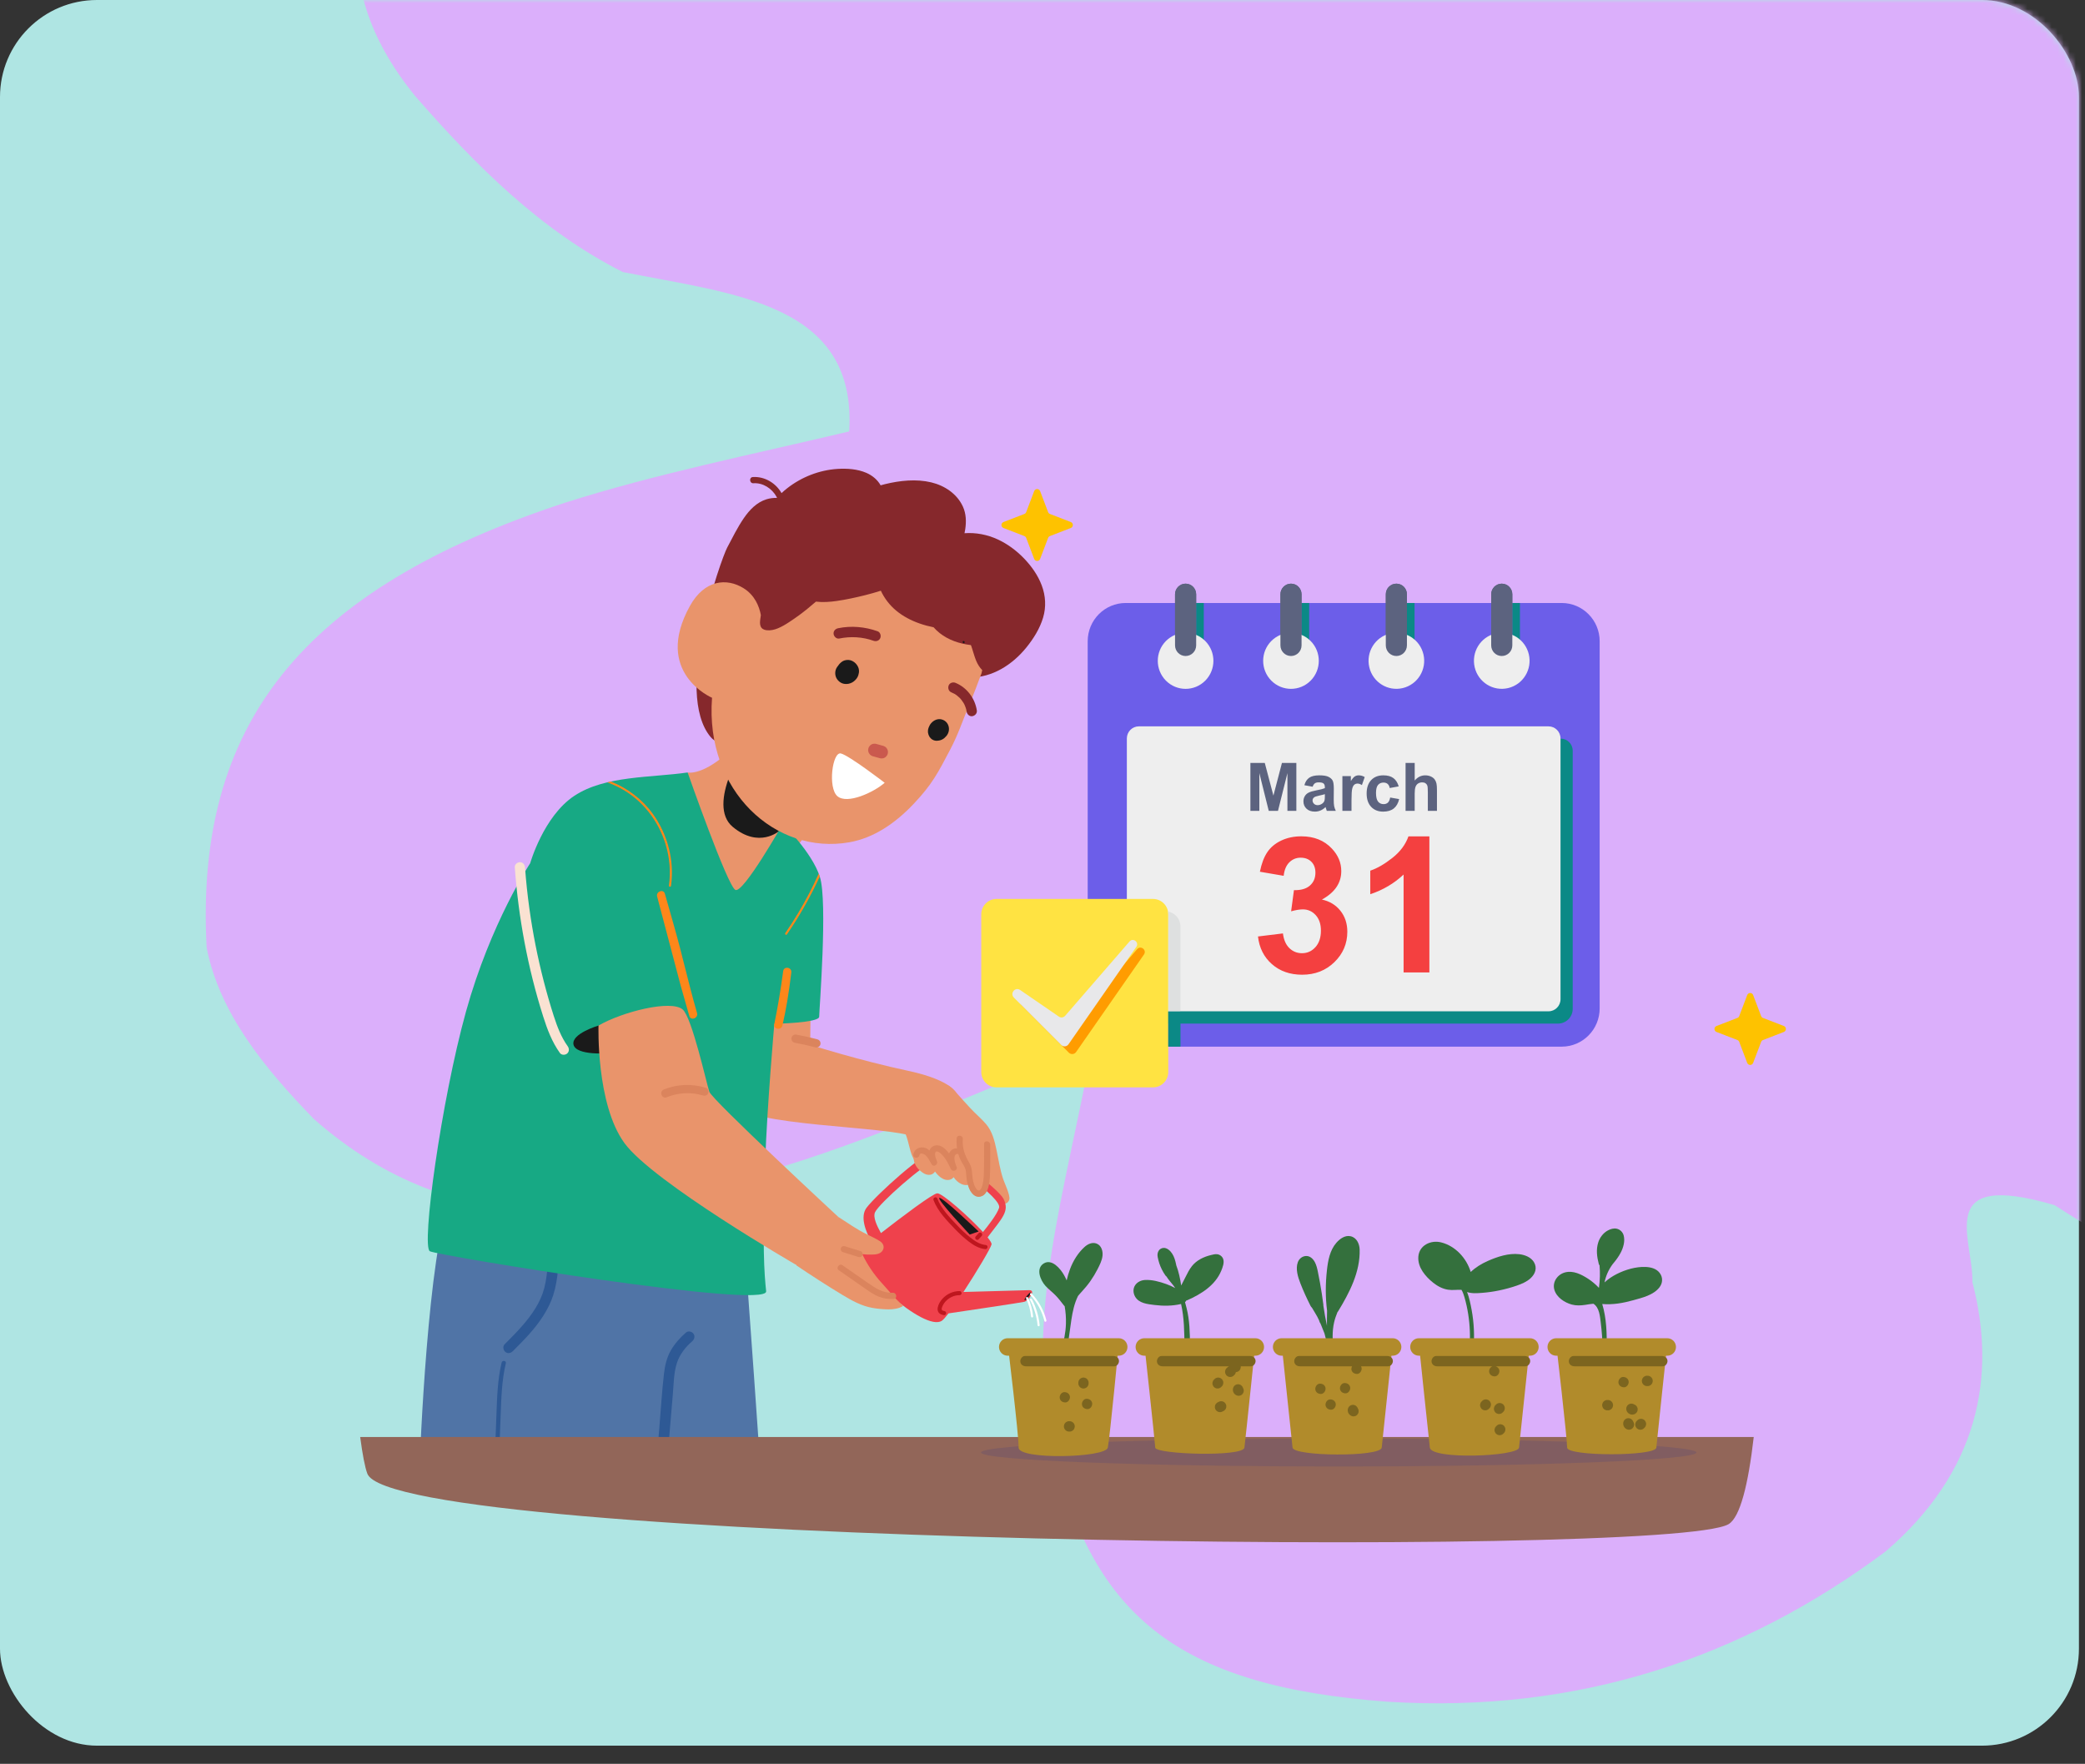
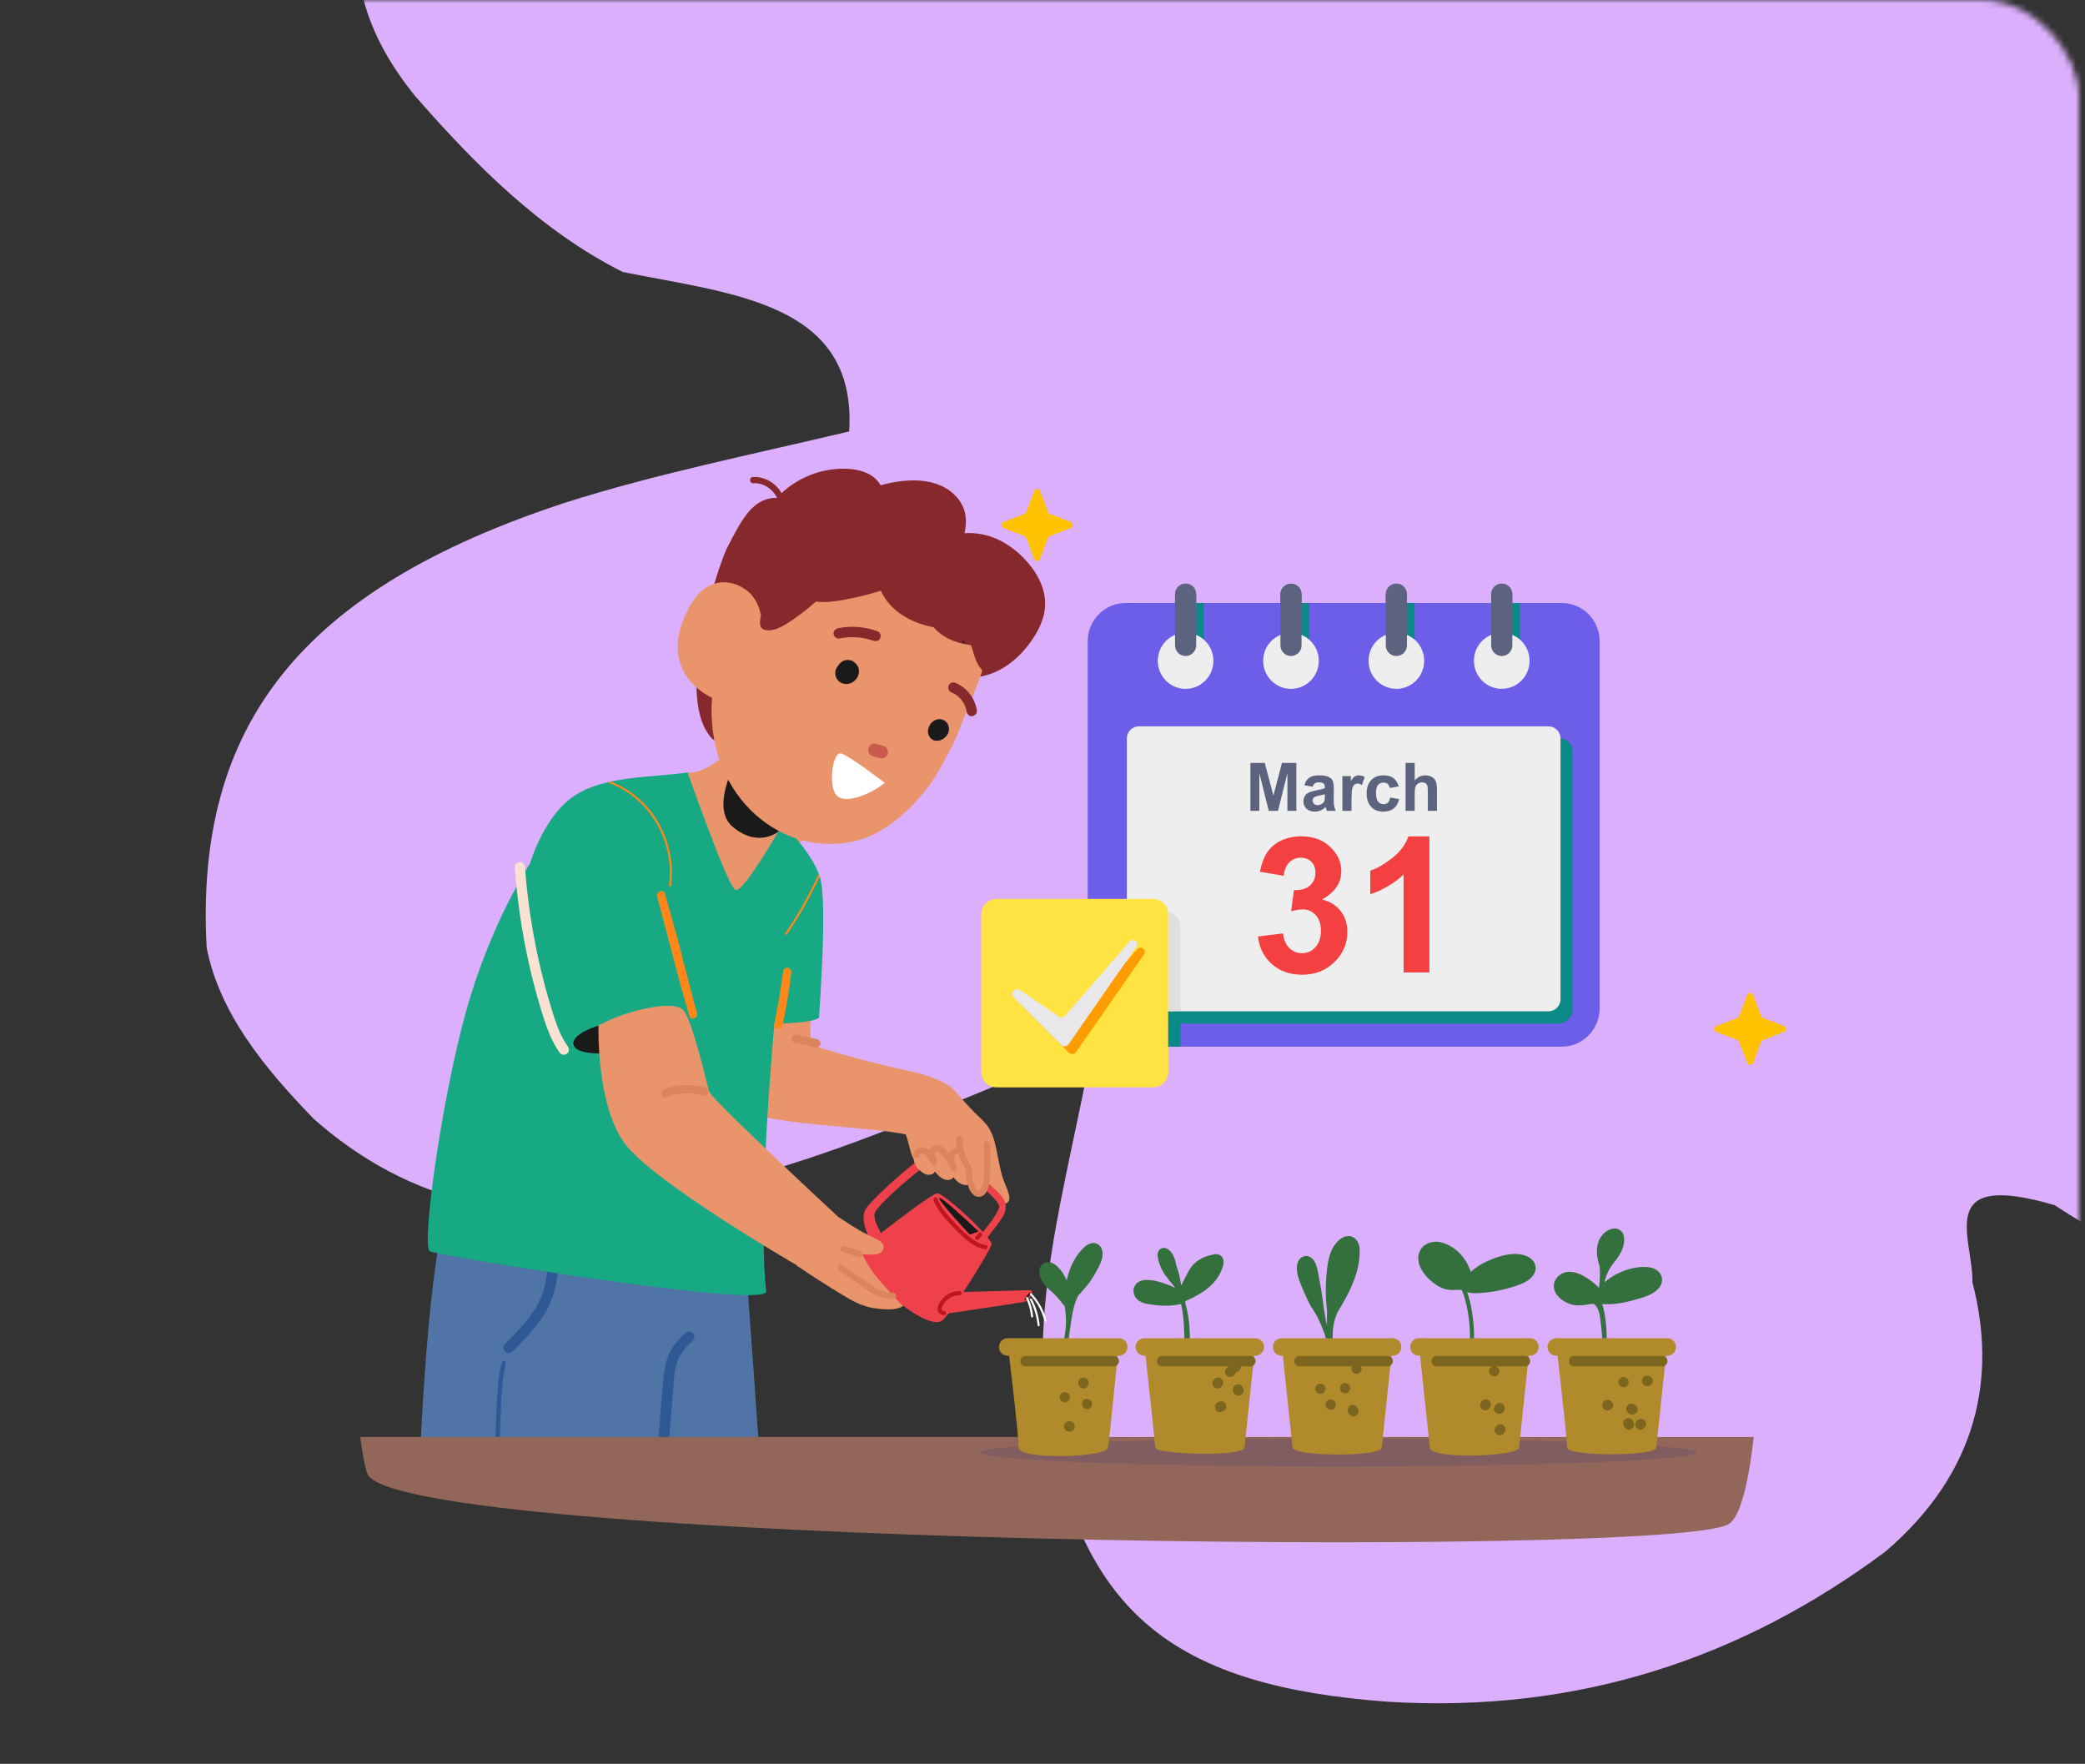
<svg xmlns="http://www.w3.org/2000/svg" width="344" height="291" viewBox="0 0 344 291" fill="none">
  <rect x="0" y="0" width="344" height="291" fill="#333333" stroke="none" />
-   <rect width="343" height="288" rx="16" fill="#AFE5E3" />
  <mask id="mask0_2381_5419" style="mask-type:alpha" maskUnits="userSpaceOnUse" x="-2" y="0" width="346" height="288">
    <rect x="-1.175" width="344.201" height="288" rx="16" fill="#6168AC" />
  </mask>
  <g mask="url(#mask0_2381_5419)">
    <path d="M311.103 255.956C287.535 273.511 260.472 282.694 229.005 280.754C193.703 278.183 179.937 266.167 173.459 237.81C169.098 216.949 175.789 196.611 180.194 172.648C161.583 179.975 146.198 187.184 129.747 192.269C102.528 202.075 75.337 205.389 51.784 184.613C43.53 176.105 36.2 167.099 34.097 156.357C32.109 119.644 49.71 97.207 93.224 82.94C107.984 78.226 123.966 75.014 140.104 71.177C141.426 49.954 121.011 48.537 102.757 44.878C89.275 38.107 78.421 27.221 68.491 15.838C52.609 -3.674 57.453 -23.017 77.016 -37.334C96.578 -51.652 120.7 -55.471 147.223 -46.55C165.009 -41.019 179.854 -30.125 200.268 -28.708C207.812 -33.312 204.459 -39.063 202.797 -45.184C199.331 -60.05 200.467 -74.157 216.023 -85.236C219.106 -87.977 221.265 -90.22 224.348 -92.96C257.307 -116.114 292.126 -108.424 326.619 -96.24C358.156 -75.447 362.489 -48.093 341.293 -11.305C336.022 0.171 347.245 -3.176 353.539 -2.788C379.067 -12.224 404.439 -21.035 433.591 -16.229C445.865 -14.205 457.855 -17.426 461.165 -1.936C464.02 12.179 481.323 -12.257 486.48 2.237C491.338 14.734 498.342 28.233 484.164 40.19C470.753 52.273 458.564 65.857 439.798 73.808C435.337 75.672 430.422 76.161 426.132 74.154C424.754 73.277 423.234 69.778 422.751 74.896C414.568 85.242 398.174 77.341 389.536 86.313C380.459 90.664 379.507 97.654 388.556 99.796C404.197 104.323 414.44 114.459 428.234 119.982C436.644 127.866 443.207 136.745 450.85 144.502C475.313 168.027 475.227 187.505 450.096 211.3C441.175 215.027 433.631 219.631 425.477 223.484C392.618 223.914 364.405 215.364 338.99 198.829C318.903 192.918 325.608 204.42 325.423 211.536C329.5 227.152 326.36 242.878 311.103 255.956Z" fill="#DBAFFB" />
  </g>
  <path d="M224.12 224.177C224.076 224.071 224.007 223.982 223.913 223.911C223.826 223.833 223.726 223.782 223.614 223.759C223.511 223.718 223.404 223.706 223.292 223.721C223.221 223.738 223.151 223.754 223.08 223.77C222.937 223.825 222.817 223.911 222.719 224.03C222.679 224.096 222.639 224.161 222.599 224.226C222.54 224.364 222.517 224.507 222.531 224.657V224.757C222.538 224.871 222.571 224.975 222.631 225.069C222.676 225.175 222.744 225.264 222.838 225.335C222.925 225.413 223.025 225.464 223.137 225.487C223.24 225.527 223.348 225.54 223.459 225.524C223.53 225.508 223.601 225.492 223.671 225.475C223.814 225.421 223.935 225.334 224.032 225.215C224.072 225.15 224.112 225.085 224.152 225.02C224.211 224.882 224.234 224.738 224.22 224.588V224.488C224.213 224.375 224.18 224.271 224.12 224.177Z" fill="#7C651F" />
  <path d="M246.014 225.222C245.556 225.222 245.211 225.73 245.253 226.158C245.302 226.656 245.722 226.925 246.182 226.925C246.641 226.925 246.985 226.417 246.943 225.989C246.894 225.491 246.474 225.222 246.014 225.222Z" fill="#7C651F" />
  <path d="M123.131 209.426C123.131 209.426 125.647 243.844 125.647 245.655C125.647 247.466 69.228 244.206 69.228 242.394C69.228 240.583 70.665 205.803 74.259 198.195C77.853 190.587 123.131 209.426 123.131 209.426Z" fill="#5074A6" />
  <path d="M114.418 220.042C114.163 219.68 113.553 219.515 113.191 219.83C112.201 220.69 111.338 221.646 110.681 222.79C110.003 223.97 109.698 225.316 109.544 226.66C109.208 229.585 109.036 232.538 108.789 235.472L108.363 240.546C108.323 241.022 108.6 241.482 109.094 241.561C109.537 241.631 110.06 241.303 110.101 240.824C110.407 237.179 110.714 233.534 111.02 229.89C111.159 228.235 111.165 226.463 111.68 224.871C112.142 223.443 113.09 222.249 114.207 221.278C114.566 220.966 114.711 220.459 114.418 220.042Z" fill="#2E5995" />
  <path d="M91.75 203.49C91.307 203.419 90.782 203.747 90.743 204.227C90.627 205.631 90.514 207.036 90.395 208.44C90.279 209.806 90.141 211.178 89.797 212.508C89.184 214.88 87.744 216.927 86.159 218.741C85.234 219.8 84.243 220.797 83.249 221.789C82.911 222.127 83.032 222.756 83.372 223.037C83.772 223.367 84.271 223.252 84.61 222.914C86.412 221.114 88.231 219.285 89.606 217.122C90.288 216.05 90.877 214.923 91.267 213.709C91.712 212.326 91.929 210.901 92.067 209.458C92.224 207.809 92.344 206.156 92.481 204.505C92.52 204.029 92.244 203.569 91.75 203.49Z" fill="#2E5995" />
  <path d="M82.763 224.803C82.097 227.593 82.016 230.468 81.908 233.323C81.797 236.268 81.685 239.214 81.573 242.159C81.556 242.61 82.251 242.727 82.268 242.27C82.38 239.325 82.492 236.379 82.603 233.434C82.712 230.579 82.792 227.704 83.458 224.914C83.564 224.47 82.869 224.36 82.763 224.803Z" fill="#2E5995" />
  <path d="M285.2 251.451C287.09 250.322 288.435 244.983 289.346 237.076H59.426C59.811 239.964 60.204 242.045 60.604 243.119C64.916 254.712 275.497 257.248 285.2 251.451Z" fill="#926659" />
  <g opacity="0.42">
    <path d="M279.899 239.632C279.899 240.907 253.473 241.941 220.875 241.941C188.277 241.941 161.852 240.907 161.852 239.632C161.852 238.356 188.277 237.322 220.875 237.322C253.473 237.322 279.899 238.356 279.899 239.632Z" fill="#6A516B" />
  </g>
  <path d="M165.5 194.494C164.996 192.97 164.757 191.375 164.428 189.807C164.102 188.248 163.734 186.665 162.671 185.432C162.057 184.719 161.346 184.082 160.676 183.424C159.994 182.756 157.975 180.491 157.596 180.067C157.038 179.443 156.406 178.862 155.533 178.808C154.744 178.759 153.985 179.084 153.297 179.437C151.81 180.197 150.446 181.193 149.277 182.391C148.989 182.687 148.666 182.991 148.428 183.331C148.178 183.689 148.192 184.048 148.331 184.448C148.618 185.276 149.013 186.066 149.338 186.88C149.689 187.758 149.895 188.653 150.131 189.565C150.283 190.153 150.471 190.726 150.765 191.245C150.836 191.584 150.962 191.914 151.111 192.19C151.446 192.812 151.94 193.355 152.578 193.666C152.959 193.852 153.441 193.902 153.824 193.696C154.008 193.597 154.163 193.455 154.274 193.286C154.539 193.664 154.858 194.003 155.228 194.271C155.695 194.607 156.272 194.796 156.831 194.589C157.048 194.509 157.214 194.376 157.338 194.212C157.665 194.697 158.098 195.107 158.632 195.346C159.149 195.576 159.765 195.59 160.242 195.263C160.471 195.106 160.628 194.895 160.716 194.659C160.856 194.789 161.005 194.907 161.186 194.973C161.481 195.08 161.787 195.021 162.032 194.857C162.3 195.257 162.592 195.639 162.923 195.993C163.398 196.502 164.382 198.285 165.045 198.537C165.647 198.766 166.375 198.567 166.529 197.869C166.688 197.15 165.719 195.156 165.5 194.494Z" fill="#E9946B" />
  <path d="M169.807 212.849C168.889 212.861 162.268 213.053 158.956 213.15C161.139 209.823 163.468 205.894 163.595 205.303C163.636 205.114 163.382 204.695 162.937 204.139C165.364 200.925 166.619 199.815 165.56 197.772C164.679 196.07 156.228 189.631 154.287 189.872C152.347 190.114 144.694 197.025 142.994 199.223C141.847 200.706 142.838 203.182 143.704 204.718C142.868 205.374 142.341 205.793 142.341 205.793C140.707 207.244 144.331 211.463 147.276 214.011C150.22 216.559 153.965 218.901 155.411 217.885C155.65 217.717 156.03 217.284 156.495 216.68C158.926 216.321 168.492 214.905 169.016 214.77C169.615 214.616 171.038 212.833 169.807 212.849ZM154.647 196.873C153.891 196.897 148.741 200.801 145.347 203.435C144.703 202.276 143.982 200.816 144.378 199.979C145.072 198.512 152.433 191.991 154.232 191.528C156.031 191.065 165.371 197.677 164.838 199.274C164.463 200.398 163.005 202.254 162.175 203.254C159.863 200.716 155.469 196.847 154.647 196.873Z" fill="#EF414C" />
  <path d="M159.995 203.674L161.466 203.172C161.466 203.172 155.437 197.409 154.98 197.63C154.524 197.851 159.995 203.674 159.995 203.674Z" fill="#1A1A1A" />
  <path d="M158.355 213.001C157.243 212.992 156.201 213.473 155.46 214.306C155.113 214.695 154.812 215.195 154.715 215.714C154.662 215.998 154.694 216.315 154.872 216.55C155.08 216.825 155.406 216.913 155.727 216.976C155.908 217.011 156.084 216.849 156.104 216.675C156.126 216.479 155.986 216.331 155.805 216.296C155.65 216.265 155.433 216.239 155.38 216.064C155.33 215.901 155.41 215.698 155.471 215.551C155.62 215.19 155.85 214.854 156.13 214.584C156.702 214.032 157.477 213.674 158.277 213.681C158.46 213.682 158.63 213.577 158.653 213.38C158.672 213.211 158.539 213.002 158.355 213.001Z" fill="#BE161E" />
  <path d="M162.639 205.402C161.652 205.306 160.828 204.747 160.065 204.148C159.288 203.538 158.574 202.854 157.896 202.134C156.672 200.834 155.295 199.432 154.646 197.733C154.489 197.321 153.864 197.59 154.021 198C154.726 199.847 156.231 201.384 157.575 202.782C158.284 203.518 159.032 204.222 159.845 204.841C160.65 205.454 161.537 205.983 162.561 206.082C162.996 206.124 163.075 205.444 162.639 205.402Z" fill="#BE161E" />
  <path d="M162.046 203.634C162.035 203.55 161.982 203.454 161.911 203.406C161.839 203.358 161.75 203.327 161.662 203.343C161.634 203.351 161.606 203.359 161.578 203.367C161.52 203.392 161.473 203.43 161.436 203.48C161.277 203.656 161.119 203.831 160.96 204.007C160.907 204.066 160.888 204.181 160.898 204.257C160.91 204.341 160.963 204.437 161.034 204.485C161.106 204.533 161.195 204.564 161.283 204.548C161.311 204.54 161.339 204.532 161.367 204.524C161.424 204.499 161.472 204.461 161.509 204.411C161.667 204.235 161.826 204.06 161.984 203.884C162.038 203.825 162.057 203.71 162.046 203.634Z" fill="#BE161E" />
  <path d="M170.048 213.213C169.852 213.186 168.889 214.345 169.054 214.502C169.22 214.658 170.3 213.248 170.048 213.213Z" fill="#1A1A1A" />
  <path d="M169.605 214.078C169.511 213.88 169.192 213.998 169.286 214.197C169.737 215.144 170.018 216.159 170.115 217.205C170.136 217.425 170.474 217.391 170.453 217.171C170.353 216.098 170.067 215.049 169.605 214.078Z" fill="white" />
  <path d="M170.255 214.337C170.154 214.145 169.835 214.262 169.937 214.456C170.618 215.764 171.045 217.186 171.191 218.656C171.213 218.876 171.551 218.842 171.529 218.622C171.38 217.126 170.949 215.669 170.255 214.337Z" fill="white" />
  <path d="M172.644 217.834C172.224 216.162 171.372 214.632 170.191 213.386C170.04 213.227 169.827 213.494 169.976 213.651C171.115 214.852 171.921 216.344 172.325 217.953C172.379 218.167 172.697 218.045 172.644 217.834Z" fill="white" />
  <path d="M162.869 195.455C162.892 193.597 162.641 191.759 162.126 189.975C161.992 189.511 161.863 189.024 161.601 188.615C161.324 188.183 160.9 187.891 160.482 187.611C159.583 187.01 158.626 186.497 157.634 186.071C157.509 186.018 157.395 186.018 157.297 186.052C157.158 186.057 157.052 186.123 156.984 186.221C156.88 186.318 156.813 186.458 156.824 186.636C156.936 188.435 157.662 189.925 158.663 191.383C159.149 192.09 159.506 192.777 159.585 193.647C159.661 194.485 159.612 195.34 159.933 196.135C160.226 196.861 160.886 197.499 161.718 197.38C162.688 197.242 162.859 196.277 162.869 195.455Z" fill="#E9946B" />
  <path d="M145.458 211.648C144.17 210.236 143.094 208.637 142.263 206.91C142.773 206.97 143.286 206.997 143.803 206.983C144.433 206.967 145.175 206.936 145.581 206.367C145.999 205.782 145.75 205.127 145.183 204.771C144.52 204.354 143.803 204.009 143.098 203.673C141.338 202.833 139.991 201.826 138.336 200.783C137.912 201.133 137.501 201.499 137.111 201.889C135.509 203.489 132.171 203.869 131.341 205.988C131.067 206.689 131.59 208.054 131.428 208.785C133.471 210.176 136.875 212.371 138.988 213.634C140.566 214.577 142.141 215.471 143.973 215.782C144.827 215.928 145.71 216.008 146.576 216.02C147.353 216.031 148.354 215.893 149.01 215.45C147.467 214.041 146.212 212.442 145.458 211.648Z" fill="#E9946B" />
  <path d="M159.885 194.688C159.874 194.738 159.548 195.207 158.67 194.875C157.791 194.543 156.976 193.511 156.976 193.511C156.976 193.511 156.313 193.784 155.496 193.484C154.68 193.183 153.768 193.001 153.768 193.001C153.768 193.001 152.022 193.246 151.721 193.041C151.419 192.836 150.8 192.071 150.765 191.246C150.73 190.42 151.369 189.619 152.324 189.759C153.279 189.898 153.765 190.37 153.765 190.37C153.765 190.37 153.711 189.575 154.495 189.467C155.278 189.36 156.445 190.922 156.445 190.922C156.445 190.922 156.572 190.253 157.481 189.964C158.389 189.675 158.68 190.574 159.242 191.412C159.805 192.249 159.885 194.688 159.885 194.688Z" fill="#E9946B" />
  <path d="M163.324 194.008C163.414 192.294 163.363 190.566 163.373 188.85C163.376 188.196 162.365 188.072 162.361 188.733C162.352 190.343 162.378 191.958 162.325 193.567C162.3 194.331 162.255 195.15 161.975 195.868C161.901 196.057 161.768 196.373 161.535 196.407C161.261 196.448 161.046 196.106 160.935 195.904C160.593 195.282 160.458 194.511 160.409 193.81C160.356 193.064 160.289 192.465 159.9 191.812C159.176 190.594 158.739 189.365 158.852 187.923C158.904 187.265 157.892 187.145 157.84 187.805C157.797 188.357 157.819 188.911 157.901 189.457C157.9 189.457 157.9 189.456 157.899 189.456C157.291 189.403 156.81 189.777 156.588 190.305C156.199 189.78 155.695 189.24 155.085 189.034C154.399 188.803 153.607 189.067 153.358 189.794C153.356 189.798 153.356 189.802 153.354 189.806C153.165 189.637 152.955 189.494 152.707 189.399C151.844 189.071 150.867 189.5 150.692 190.449C150.571 191.1 151.584 191.214 151.703 190.567C151.799 190.049 152.53 190.422 152.734 190.617C153.123 190.988 153.385 191.523 153.657 191.992C153.657 191.993 153.658 191.995 153.659 191.996C153.659 191.996 153.659 191.996 153.659 191.996C153.682 192.035 153.705 192.076 153.728 192.114C154.035 192.624 154.8 192.112 154.596 191.595C154.445 191.211 154.174 190.598 154.304 190.172C154.445 189.709 155.03 190.143 155.227 190.317C155.989 190.99 156.443 191.964 156.882 192.863C157.17 193.453 158.098 193.063 157.819 192.461C157.635 192.062 157.51 191.651 157.472 191.21C157.454 191.005 157.456 190.237 158.109 190.395C158.219 190.765 158.357 191.126 158.531 191.472C158.82 192.045 159.279 192.555 159.355 193.212C159.436 193.906 159.44 194.574 159.622 195.255C159.892 196.264 160.632 197.869 161.955 197.348C163.138 196.883 163.268 195.077 163.324 194.008Z" fill="#DB845D" />
  <path d="M142.003 206.421C141.135 206.149 140.268 205.877 139.4 205.606C139.146 205.526 138.833 205.622 138.74 205.898C138.657 206.146 138.758 206.477 139.03 206.563C139.898 206.834 140.766 207.106 141.634 207.378C141.888 207.457 142.2 207.361 142.293 207.085C142.377 206.837 142.275 206.506 142.003 206.421Z" fill="#DB845D" />
  <path d="M147.3 213.28C145.645 213.364 144.403 212.497 143.102 211.592C141.736 210.642 140.37 209.692 139.004 208.742C138.466 208.368 137.861 209.195 138.403 209.572C139.908 210.618 141.412 211.665 142.917 212.711C143.58 213.172 144.254 213.641 145.011 213.934C145.791 214.235 146.612 214.339 147.444 214.296C148.1 214.263 147.95 213.247 147.3 213.28Z" fill="#DB845D" />
  <path d="M157.897 180.546C157.897 180.546 157.292 178.256 149.871 176.673C141.858 174.964 133.67 172.384 133.67 172.384L133.764 164.301L122.354 164.201C122.354 164.201 119.846 178.246 121.266 182.047C122.686 185.848 146.864 185.75 150.79 187.566C154.716 189.383 157.897 180.546 157.897 180.546Z" fill="#E9946B" />
  <path d="M113.45 127.443C113.45 127.443 116.051 128.094 120.793 123.504C125.536 118.914 134.547 119.87 134.547 119.87L139.29 128.573C139.29 128.573 126.2 149.133 119.655 151.045C113.11 152.958 113.45 127.443 113.45 127.443Z" fill="#E9946B" />
  <path d="M128.571 137.083C128.571 137.083 125.251 140.048 120.888 136.414C116.525 132.78 122.69 122.643 124.398 121.4C126.105 120.157 128.571 137.083 128.571 137.083Z" fill="#1A1A1A" />
  <path d="M129.145 135.93C129.145 135.93 133.963 140.568 135.271 144.669C136.578 148.77 135.155 166.715 135.155 167.74C135.155 168.765 127.758 168.905 127.758 168.905C127.758 168.905 126.564 182.392 126.246 191.698C125.764 205.776 126.086 209.99 126.405 213.038C126.723 216.087 72.38 207.167 70.927 206.435C69.474 205.702 72.816 181.536 76.883 166.889C80.951 152.243 87.475 142.416 87.475 142.416C87.475 142.416 89.668 134.667 94.753 131.298C99.838 127.929 107.443 128.318 113.45 127.442C113.45 127.442 120.031 146.238 121.339 146.823C122.646 147.409 129.145 135.93 129.145 135.93Z" fill="#17A984" />
  <path d="M93.657 172.598C92.594 171.113 91.929 169.366 91.371 167.637C90.756 165.73 90.206 163.801 89.705 161.86C88.695 157.942 87.908 153.966 87.35 149.957C87.035 147.696 86.791 145.423 86.625 143.146C86.592 142.686 86.323 142.272 85.824 142.245C85.411 142.222 84.896 142.589 84.93 143.053C85.537 151.415 87.081 159.7 89.615 167.689C90.291 169.82 91.071 171.899 92.379 173.725C92.647 174.099 93.255 174.09 93.576 173.806C93.949 173.477 93.926 172.974 93.657 172.598Z" fill="#FAE2D2" />
  <path d="M98.748 169.197C98.748 169.197 94.208 170.533 94.624 172.347C95.039 174.16 100.229 173.881 101.82 173.602C103.412 173.323 98.748 169.197 98.748 169.197Z" fill="#1A1A1A" />
  <path d="M138.333 200.79C138.333 200.79 117.494 181.479 117.029 180.115C116.565 178.751 114.165 167.842 112.626 166.536C110.701 164.904 102.669 166.918 98.748 169.197C98.748 169.197 98.332 182.139 103.023 188.582C107.713 195.024 131.519 208.774 131.519 208.774L138.333 200.79Z" fill="#E9946B" />
  <path d="M134.81 171.452C133.668 171.15 132.515 170.893 131.353 170.683C131.003 170.62 130.617 170.889 130.576 171.252C130.533 171.626 130.766 171.968 131.14 172.035C132.302 172.245 133.455 172.502 134.596 172.805C134.941 172.896 135.335 172.578 135.374 172.236C135.419 171.838 135.178 171.55 134.81 171.452Z" fill="#DB845D" />
  <path d="M116.492 179.473C114.202 178.77 111.749 178.837 109.522 179.744C108.711 180.075 109.183 181.359 109.994 181.028C111.871 180.264 113.996 180.127 115.941 180.725C116.291 180.833 116.675 180.744 116.837 180.377C116.972 180.071 116.845 179.582 116.492 179.473Z" fill="#DB845D" />
  <path d="M115.001 167.132C113.337 161.279 112.776 158.286 111.113 152.432C110.641 150.772 110.169 149.111 109.697 147.451C109.456 146.601 108.185 147.085 108.424 147.927L112.311 162.627C112.783 164.287 113.255 165.948 113.727 167.609C113.969 168.458 115.24 167.975 115.001 167.132Z" fill="#FE871A" />
  <path d="M129.215 160.22C128.828 163.152 128.34 166.068 127.75 168.966C127.575 169.829 128.894 170.039 129.092 169.18C129.67 166.67 130.156 163.836 130.557 160.435C130.66 159.561 129.331 159.343 129.215 160.22Z" fill="#FE871A" />
  <path d="M102.313 130.009C105.944 131.941 108.612 135.343 109.816 139.285C110.487 141.482 110.691 143.82 110.371 146.099C110.341 146.317 110.676 146.371 110.707 146.153C111.291 141.99 110.155 137.645 107.696 134.26C105.939 131.841 103.517 130.023 100.784 128.939C100.587 128.982 100.39 129.027 100.195 129.073C100.922 129.333 101.631 129.645 102.313 130.009Z" fill="#FE871A" />
  <path d="M135.081 144.137C134.08 146.36 132.955 148.525 131.704 150.615C131.026 151.747 130.311 152.857 129.563 153.943C129.439 154.123 129.701 154.341 129.826 154.16C131.905 151.139 133.719 147.935 135.246 144.597C135.196 144.444 135.14 144.291 135.081 144.137Z" fill="#FE871A" />
  <path d="M171.873 96.574C171.235 94.88 170.165 93.379 168.914 92.09C167.676 90.815 166.223 89.736 164.612 88.991C162.904 88.201 160.994 87.832 159.131 87.97C159.173 87.754 159.219 87.538 159.252 87.32C159.442 86.055 159.407 84.769 158.872 83.59C157.909 81.465 155.841 80.105 153.638 79.579C151.158 78.987 148.477 79.276 146.024 79.872C145.779 79.931 145.535 79.998 145.292 80.067C144.782 79.147 143.91 78.434 142.944 78.014C141.461 77.371 139.749 77.26 138.154 77.363C135.161 77.556 132.238 78.704 129.872 80.557C129.551 80.808 129.242 81.075 128.944 81.354C127.997 79.677 126.128 78.576 124.206 78.703C123.55 78.747 123.652 79.768 124.306 79.725C125.884 79.62 127.385 80.597 128.128 81.975C128.152 82.018 128.171 82.062 128.193 82.106C128.182 82.117 128.171 82.129 128.16 82.14C127.591 82.133 127.022 82.199 126.46 82.372C124.859 82.865 123.653 84.127 122.725 85.48C121.673 87.015 120.843 88.713 119.971 90.355C118.993 92.199 111.066 114.274 117.256 121.605C118.551 123.138 121.105 122.716 123.096 122.713C127.169 122.707 131.071 121.267 134.572 119.253C136.342 118.234 138.025 117.07 139.663 115.849C141.261 114.657 142.828 113.416 144.295 112.062C146.282 110.228 148.096 108.162 149.469 105.828C149.866 106.006 150.265 106.18 150.666 106.348C151.311 106.617 151.964 106.87 152.624 107.105C153.162 108.385 154.086 109.482 155.217 110.278C156.624 111.268 158.294 111.76 160.005 111.772C163.73 111.797 167.045 109.655 169.337 106.823C170.514 105.37 171.561 103.705 172.098 101.897C172.624 100.13 172.522 98.294 171.873 96.574Z" fill="#86282C" />
  <path d="M160.286 106.685C160.255 106.597 160.218 106.513 160.185 106.427C159.711 106.368 159.239 106.29 158.773 106.181C156.96 105.761 155.257 104.897 154.033 103.49C153.24 103.33 152.458 103.121 151.695 102.853C150.315 102.368 148.999 101.685 147.867 100.747C146.789 99.853 145.921 98.727 145.328 97.455C144.467 97.729 143.599 97.98 142.725 98.196C141.201 98.572 139.652 98.915 138.099 99.14C136.953 99.306 135.773 99.396 134.619 99.257C133.719 100.036 132.802 100.795 131.843 101.5C131.313 101.888 130.765 102.26 130.217 102.623C129.619 103.018 129 103.389 128.337 103.662C127.759 103.9 127.135 104.044 126.509 103.978C126.075 103.933 125.663 103.753 125.492 103.323C125.335 102.927 125.395 102.473 125.451 102.063C125.477 101.867 125.508 101.671 125.534 101.475C125.257 100.017 124.535 98.209 122.71 97.062C119.911 95.302 116.23 95.63 113.819 99.987C107.722 111.006 117.478 115.118 117.478 115.118C116.301 130.497 127.975 141.103 140.133 138.958C144.172 138.246 147.715 135.829 150.77 132.592C153.786 129.398 154.721 127.569 156.792 123.626C158.109 121.119 158.84 118.856 159.78 116.608C160.665 114.492 161.383 112.588 161.937 111.078C161.984 110.902 162.023 110.729 162.055 110.556C161.617 110.112 161.288 109.572 161.046 108.988C160.736 108.24 160.552 107.448 160.286 106.685Z" fill="#E9946B" />
  <path d="M146.259 124.738C146.355 124.639 146.421 124.522 146.457 124.386C146.472 124.298 146.488 124.209 146.503 124.121C146.511 123.93 146.471 123.751 146.383 123.582C146.329 123.505 146.275 123.428 146.221 123.351C146.094 123.216 145.943 123.12 145.767 123.065C145.375 122.956 144.983 122.847 144.591 122.739C144.459 122.692 144.326 122.68 144.191 122.704C144.05 122.704 143.917 122.74 143.792 122.813C143.662 122.875 143.557 122.965 143.477 123.083C143.382 123.181 143.316 123.298 143.28 123.434C143.264 123.523 143.249 123.611 143.233 123.7C143.226 123.89 143.265 124.07 143.353 124.239C143.407 124.316 143.462 124.393 143.516 124.47C143.642 124.605 143.794 124.7 143.969 124.756C144.362 124.864 144.754 124.973 145.146 125.082C145.277 125.129 145.411 125.14 145.545 125.117C145.686 125.117 145.819 125.081 145.944 125.008C146.074 124.945 146.18 124.855 146.259 124.738Z" fill="#CA594E" />
  <path d="M156.561 120.13C156.541 119.84 156.428 119.532 156.26 119.296C156.029 118.971 155.7 118.771 155.319 118.68C155.022 118.609 154.664 118.645 154.382 118.762C154.08 118.888 153.838 119.073 153.621 119.317C153.487 119.467 153.385 119.639 153.308 119.822C153.225 119.99 153.162 120.166 153.123 120.356C153.098 120.479 153.102 120.607 153.1 120.731C153.099 120.78 153.101 120.828 153.109 120.876C153.153 121.141 153.224 121.328 153.358 121.559C153.401 121.632 153.458 121.688 153.515 121.749C153.575 121.814 153.627 121.877 153.699 121.927C153.794 121.993 153.899 122.067 154.01 122.108C154.128 122.152 154.257 122.196 154.384 122.204C154.529 122.214 154.666 122.21 154.803 122.19C155.182 122.157 155.559 121.987 155.834 121.74C156.077 121.521 156.265 121.311 156.406 121.009C156.47 120.872 156.513 120.718 156.542 120.571C156.57 120.428 156.571 120.274 156.561 120.13Z" fill="#1A1A1A" />
  <path d="M141.721 110.604C141.709 110.415 141.662 110.217 141.581 110.045C141.377 109.605 141.062 109.27 140.631 109.05C140.224 108.842 139.735 108.824 139.306 108.966C139.008 109.065 138.776 109.258 138.557 109.474C138.451 109.579 138.364 109.701 138.283 109.826C138.036 110.097 137.864 110.442 137.819 110.808C137.784 111.093 137.81 111.359 137.897 111.632C137.937 111.761 138.008 111.881 138.073 111.997C138.107 112.057 138.146 112.111 138.191 112.163C138.384 112.389 138.584 112.562 138.855 112.69C139.125 112.818 139.418 112.854 139.712 112.845C139.926 112.838 140.152 112.786 140.351 112.705C140.539 112.629 140.729 112.529 140.887 112.4C141.2 112.145 141.483 111.811 141.606 111.417C141.693 111.139 141.738 110.9 141.721 110.604Z" fill="#1A1A1A" />
  <path d="M145.962 129.141C145.962 129.141 140.126 124.655 138.739 124.306C137.352 123.956 136.543 129.957 138.161 131.355C139.779 132.754 144.171 130.714 145.962 129.141Z" fill="white" />
  <path d="M144.8 104.148C142.716 103.402 140.465 103.2 138.292 103.642C137.843 103.733 137.483 104.085 137.531 104.578C137.573 105.002 138.008 105.437 138.46 105.345C140.342 104.962 142.297 105.063 144.111 105.713C144.543 105.868 145.035 105.723 145.232 105.277C145.407 104.879 145.234 104.304 144.8 104.148Z" fill="#86282C" />
  <path d="M160.078 116.003C160.08 116.025 160.083 116.042 160.086 116.054C160.084 116.04 160.081 116.026 160.08 116.012C160.079 116.008 160.079 116.007 160.078 116.003Z" fill="#1A1A1A" />
  <path d="M161.168 117.222C160.871 115.212 159.519 113.416 157.638 112.653C157.227 112.486 156.689 112.647 156.518 113.088C156.355 113.507 156.509 114.039 156.95 114.218C157.141 114.295 157.328 114.384 157.508 114.485C157.521 114.492 157.541 114.507 157.562 114.523C157.558 114.516 157.572 114.521 157.625 114.557C157.63 114.56 157.634 114.564 157.639 114.567C157.644 114.568 157.65 114.571 157.653 114.571C157.651 114.571 157.646 114.57 157.643 114.569C157.723 114.623 157.801 114.679 157.877 114.738C158.034 114.858 158.183 114.988 158.324 115.126C158.358 115.158 158.39 115.192 158.423 115.225C158.49 115.303 158.557 115.381 158.621 115.463C158.743 115.618 158.856 115.781 158.959 115.951C158.989 115.999 159.017 116.048 159.045 116.097C159.054 116.113 159.085 116.174 159.095 116.192C159.097 116.195 159.099 116.199 159.1 116.202C159.124 116.253 159.148 116.304 159.17 116.356C159.254 116.546 159.325 116.741 159.384 116.94C159.397 116.985 159.409 117.031 159.421 117.076C159.422 117.077 159.422 117.077 159.422 117.078C159.421 117.07 159.419 117.064 159.419 117.056C159.42 117.066 159.423 117.076 159.424 117.087C159.439 117.146 159.437 117.151 159.43 117.129C159.444 117.216 159.466 117.305 159.479 117.39C159.544 117.833 159.938 118.225 160.407 118.157C160.844 118.095 161.238 117.694 161.168 117.222Z" fill="#86282C" />
-   <path d="M158.218 113.448C158.224 113.457 158.269 113.49 158.298 113.495C158.297 113.494 158.296 113.493 158.295 113.492C158.274 113.486 158.246 113.468 158.218 113.448Z" fill="#1A1A1A" />
  <path d="M158.976 105.755C158.758 105.755 158.793 106.096 159.01 106.096C159.228 106.096 159.193 105.755 158.976 105.755Z" fill="#1A1A1A" />
  <path d="M180.951 205.176C180.223 204.879 179.465 205.24 178.924 205.735C177.847 206.721 177.066 207.991 176.55 209.356C176.317 209.972 176.135 210.601 175.985 211.239C175.854 210.941 175.712 210.647 175.551 210.36C174.972 209.332 173.556 207.613 172.209 208.442C170.841 209.283 171.656 211.222 172.48 212.131C172.979 212.68 173.57 213.124 174.093 213.648C174.621 214.176 175.075 214.78 175.532 215.37C175.569 215.418 175.611 215.459 175.656 215.497C175.825 216.455 175.898 217.429 175.866 218.402C175.843 219.125 175.762 219.846 175.628 220.556C175.496 221.257 175.253 221.934 175.253 222.653C175.253 222.784 175.316 222.865 175.4 222.909C175.478 223.229 176.01 223.274 176.062 222.885C176.293 221.172 176.503 219.454 176.761 217.745C176.967 216.387 177.255 215.039 177.858 213.808C178.052 213.565 178.262 213.334 178.473 213.104C178.981 212.549 179.465 211.978 179.898 211.359C180.336 210.734 180.734 210.075 181.082 209.394C181.427 208.718 181.812 207.966 181.899 207.202C181.988 206.426 181.736 205.496 180.951 205.176Z" fill="#34703D" />
  <path d="M182.778 238.826C182.441 240.519 168.028 240.866 168.061 238.826C168.094 236.787 166.222 221.408 166.222 221.408H184.618C184.618 221.408 183.115 237.133 182.778 238.826Z" fill="#B18B2B" />
  <path d="M184.588 223.663H166.251C165.462 223.663 164.822 223.018 164.822 222.222C164.822 221.426 165.462 220.781 166.251 220.781H184.588C185.377 220.781 186.017 221.426 186.017 222.222C186.017 223.018 185.377 223.663 184.588 223.663Z" fill="#B18B2B" />
  <path d="M183.686 223.709H169.105C168.646 223.709 168.302 224.217 168.344 224.645C168.393 225.143 168.813 225.412 169.273 225.412H183.854C184.313 225.412 184.657 224.904 184.615 224.476C184.566 223.978 184.146 223.709 183.686 223.709Z" fill="#7C651F" />
  <path d="M175.598 229.671C175.14 229.671 174.795 230.179 174.837 230.607C174.886 231.105 175.306 231.374 175.766 231.374C176.225 231.374 176.569 230.866 176.527 230.438C176.478 229.94 176.058 229.671 175.598 229.671Z" fill="#7C651F" />
  <path d="M177.321 235.24C177.305 235.169 177.288 235.098 177.272 235.027C177.218 234.882 177.132 234.761 177.014 234.663C176.95 234.622 176.885 234.582 176.82 234.542C176.684 234.482 176.541 234.459 176.392 234.473H176.293C176.18 234.48 176.077 234.514 175.984 234.574C175.879 234.619 175.791 234.688 175.72 234.782C175.643 234.87 175.593 234.971 175.57 235.084C175.529 235.188 175.517 235.296 175.532 235.409C175.548 235.48 175.565 235.551 175.581 235.622C175.635 235.767 175.721 235.888 175.839 235.986C175.903 236.026 175.968 236.067 176.033 236.107C176.169 236.167 176.312 236.19 176.461 236.176H176.56C176.673 236.169 176.776 236.135 176.869 236.075C176.974 236.03 177.062 235.961 177.133 235.867C177.21 235.778 177.26 235.678 177.283 235.565C177.324 235.461 177.336 235.353 177.321 235.24Z" fill="#7C651F" />
  <path d="M179.27 230.771C178.811 230.771 178.467 231.28 178.509 231.708C178.558 232.205 178.977 232.475 179.437 232.475C179.896 232.475 180.24 231.966 180.198 231.539C180.149 231.041 179.73 230.771 179.27 230.771Z" fill="#7C651F" />
  <path d="M179.503 227.726C179.458 227.62 179.389 227.531 179.296 227.46C179.209 227.382 179.109 227.331 178.997 227.308C178.894 227.267 178.786 227.255 178.675 227.27C178.604 227.286 178.534 227.303 178.463 227.319C178.32 227.373 178.199 227.46 178.102 227.579C178.062 227.644 178.022 227.709 177.982 227.775C177.922 227.912 177.9 228.056 177.914 228.206V228.306C177.921 228.42 177.954 228.524 178.014 228.618C178.058 228.724 178.127 228.812 178.22 228.884C178.308 228.962 178.408 229.012 178.52 229.036C178.623 229.076 178.73 229.089 178.842 229.073C178.913 229.057 178.983 229.04 179.054 229.024C179.197 228.97 179.317 228.883 179.415 228.764C179.455 228.699 179.495 228.634 179.534 228.569C179.594 228.431 179.617 228.287 179.603 228.137V228.037C179.596 227.923 179.563 227.82 179.503 227.726Z" fill="#7C651F" />
  <path d="M201.802 207.683C201.643 207.27 201.268 206.984 200.835 206.924C200.472 206.874 200.112 206.981 199.763 207.066C198.578 207.355 197.416 207.917 196.643 208.896C196.196 209.461 195.88 210.125 195.554 210.765L194.884 212.08C194.707 210.95 194.479 209.824 194.073 208.76C194.061 208.701 194.051 208.642 194.038 208.584C193.904 207.957 193.739 207.345 193.382 206.804C193.218 206.556 193.002 206.31 192.758 206.141C192.517 205.975 192.236 205.849 191.936 205.882C191.666 205.912 191.381 206.047 191.217 206.271C190.969 206.608 190.928 207.008 191.009 207.409C191.078 207.749 191.16 208.087 191.269 208.417C191.5 209.12 191.844 209.793 192.262 210.401C192.313 210.475 192.378 210.537 192.451 210.589C192.773 211.124 193.214 211.584 193.602 212.081C193.708 212.217 193.802 212.358 193.892 212.502C193.416 212.248 192.924 212.022 192.415 211.841C191.322 211.452 190.059 211.1 188.889 211.173C188.279 211.212 187.681 211.485 187.317 211.989C186.902 212.565 186.935 213.303 187.272 213.905C187.9 215.03 189.345 215.156 190.485 215.296C191.957 215.476 193.416 215.469 194.864 215.131C195.382 217.412 195.401 219.775 195.423 222.104C195.426 222.428 195.79 222.473 195.982 222.302C196.154 222.289 196.33 222.163 196.329 221.94C196.322 219.866 196.279 217.806 195.767 215.786C195.685 215.464 195.598 215.144 195.514 214.823C195.553 214.791 195.591 214.758 195.624 214.717C195.663 214.669 195.694 214.616 195.721 214.561C195.783 214.549 195.846 214.531 195.91 214.503C198.178 213.491 200.475 212.078 201.482 209.673C201.718 209.11 202.036 208.289 201.802 207.683Z" fill="#34703D" />
  <path d="M205.316 238.827C205.118 240.403 190.658 239.933 190.599 238.827C190.54 237.72 188.759 221.408 188.759 221.408H207.155C207.155 221.408 205.514 237.25 205.316 238.827Z" fill="#B18B2B" />
  <path d="M207.126 223.664H188.789C187.999 223.664 187.359 223.019 187.359 222.223C187.359 221.427 187.999 220.782 188.789 220.782H207.126C207.915 220.782 208.555 221.427 208.555 222.223C208.555 223.019 207.915 223.664 207.126 223.664Z" fill="#B18B2B" />
  <path d="M206.224 223.709H191.643C191.184 223.709 190.84 224.217 190.882 224.645C190.931 225.143 191.35 225.412 191.81 225.412H202.803C202.793 225.414 202.783 225.417 202.774 225.419C202.631 225.473 202.51 225.559 202.413 225.679C202.38 225.712 202.347 225.745 202.314 225.779C202.236 225.867 202.186 225.968 202.163 226.08C202.123 226.184 202.11 226.293 202.125 226.406C202.132 226.519 202.166 226.623 202.225 226.717C202.27 226.823 202.339 226.912 202.432 226.983C202.497 227.023 202.561 227.063 202.626 227.103C202.763 227.164 202.905 227.187 203.054 227.173C203.124 227.156 203.195 227.14 203.266 227.123C203.409 227.069 203.529 226.983 203.627 226.863C203.66 226.83 203.693 226.797 203.726 226.763C203.803 226.675 203.854 226.574 203.877 226.462C203.888 226.432 203.892 226.402 203.899 226.372H203.947C204.06 226.365 204.163 226.331 204.256 226.271C204.361 226.226 204.449 226.157 204.52 226.063C204.597 225.975 204.647 225.874 204.67 225.761C204.711 225.657 204.723 225.549 204.708 225.436C204.706 225.428 204.704 225.42 204.702 225.412H206.391C206.85 225.412 207.194 224.904 207.152 224.476C207.103 223.978 206.684 223.709 206.224 223.709Z" fill="#7C651F" />
  <path d="M201.83 228.037C201.823 227.924 201.79 227.82 201.73 227.726C201.685 227.62 201.616 227.531 201.523 227.46C201.459 227.42 201.394 227.379 201.33 227.339C201.193 227.279 201.05 227.256 200.901 227.27C200.831 227.287 200.76 227.303 200.69 227.319C200.547 227.374 200.426 227.46 200.329 227.579L200.23 227.679C200.152 227.768 200.102 227.868 200.079 227.981C200.039 228.085 200.026 228.193 200.041 228.306C200.048 228.42 200.082 228.524 200.142 228.618C200.186 228.724 200.255 228.813 200.348 228.884C200.413 228.924 200.477 228.964 200.542 229.004C200.679 229.065 200.821 229.088 200.97 229.073C201.04 229.057 201.111 229.041 201.182 229.024C201.325 228.97 201.445 228.883 201.543 228.764C201.576 228.731 201.609 228.698 201.642 228.664C201.719 228.576 201.77 228.475 201.793 228.363C201.833 228.259 201.845 228.15 201.83 228.037Z" fill="#7C651F" />
  <path d="M202.277 231.726C202.243 231.661 202.209 231.595 202.175 231.53C202.084 231.402 201.968 231.306 201.826 231.241C201.755 231.22 201.685 231.199 201.615 231.178C201.468 231.156 201.325 231.17 201.186 231.221C201.12 231.255 201.054 231.288 200.988 231.321C200.878 231.358 200.785 231.418 200.71 231.503C200.619 231.575 200.551 231.666 200.507 231.777C200.457 231.88 200.436 231.987 200.442 232.099C200.429 232.209 200.445 232.317 200.487 232.421C200.521 232.487 200.556 232.552 200.59 232.618C200.68 232.745 200.797 232.841 200.939 232.906C201.009 232.927 201.08 232.948 201.15 232.969C201.296 232.992 201.439 232.977 201.578 232.926C201.645 232.893 201.711 232.859 201.777 232.826C201.887 232.79 201.979 232.729 202.055 232.644C202.146 232.572 202.213 232.481 202.258 232.371C202.307 232.268 202.329 232.16 202.323 232.049C202.335 231.938 202.32 231.831 202.277 231.726Z" fill="#7C651F" />
  <path d="M205.077 228.975C205.072 228.96 205.07 228.944 205.064 228.928C205.028 228.818 204.968 228.724 204.884 228.648C204.812 228.557 204.722 228.488 204.612 228.444C204.542 228.423 204.471 228.402 204.401 228.381C204.255 228.358 204.112 228.373 203.973 228.424C203.908 228.458 203.843 228.493 203.778 228.527C203.651 228.619 203.556 228.736 203.492 228.879C203.489 228.885 203.487 228.89 203.485 228.895C203.461 228.969 203.435 229.045 203.419 229.122C203.419 229.127 203.418 229.132 203.417 229.137C203.414 229.175 203.415 229.225 203.414 229.254C203.413 229.282 203.41 229.332 203.411 229.37C203.411 229.376 203.411 229.381 203.412 229.386C203.422 229.459 203.466 229.622 203.463 229.613C203.466 229.624 203.469 229.634 203.474 229.644C203.508 229.715 203.544 229.785 203.583 229.853C203.586 229.858 203.589 229.862 203.593 229.867C203.644 229.936 203.704 229.999 203.768 230.057C203.772 230.06 203.777 230.064 203.781 230.067C203.847 230.112 203.915 230.155 203.985 230.194C203.99 230.197 203.995 230.199 204.001 230.201C204.074 230.229 204.15 230.249 204.226 230.268C204.336 230.29 204.444 230.284 204.549 230.25C204.659 230.234 204.759 230.191 204.849 230.122C204.948 230.057 205.023 229.972 205.075 229.868C205.143 229.776 205.184 229.673 205.197 229.557C205.2 229.484 205.202 229.411 205.204 229.339C205.19 229.206 205.145 229.087 205.077 228.975Z" fill="#7C651F" />
  <path d="M220.105 218.192C220.238 217.609 220.43 217.046 220.657 216.495C220.692 216.452 220.729 216.411 220.759 216.362C222.63 213.3 224.434 209.849 224.326 206.146C224.299 205.204 223.838 204.185 222.845 203.957C221.914 203.743 221.06 204.374 220.477 205.043C219.411 206.268 219.1 207.982 218.928 209.55C218.684 211.77 218.665 214.021 218.951 216.237C218.932 217.064 218.92 217.892 218.932 218.719C218.696 217.618 218.497 216.51 218.339 215.394C218.342 215.336 218.343 215.276 218.335 215.212C218.18 214.016 217.998 212.824 217.784 211.638C217.676 211.033 217.56 210.43 217.435 209.828C217.321 209.277 217.205 208.737 216.94 208.237C216.647 207.681 216.14 207.186 215.472 207.215C214.855 207.241 214.336 207.669 214.125 208.246C213.724 209.343 214.137 210.66 214.538 211.697C215.029 212.966 215.599 214.206 216.212 215.42C216.276 215.546 216.36 215.657 216.459 215.747C216.625 216.047 216.804 216.341 216.991 216.634C217.236 217.017 217.438 217.416 217.626 217.824C217.663 217.93 217.697 218.037 217.735 218.143C217.753 218.195 217.787 218.236 217.825 218.271C217.871 218.377 217.917 218.483 217.962 218.59C218.158 219.058 218.351 219.529 218.528 220.004C218.745 220.911 218.985 221.813 219.252 222.707C219.269 222.831 219.288 222.954 219.3 223.079C219.311 223.196 219.368 223.274 219.444 223.322C219.515 223.551 219.585 223.781 219.661 224.009C219.799 224.428 220.435 224.188 220.297 223.771C220.179 223.413 220.067 223.054 219.958 222.694C219.859 221.192 219.769 219.672 220.105 218.192Z" fill="#34703D" />
  <path d="M227.969 238.826C227.795 240.403 213.404 240.282 213.253 238.826C213.102 237.37 211.413 221.408 211.413 221.408H229.809C229.809 221.408 228.144 237.25 227.969 238.826Z" fill="#B18B2B" />
  <path d="M229.779 223.663H211.442C210.653 223.663 210.013 223.018 210.013 222.222C210.013 221.426 210.653 220.781 211.442 220.781H229.779C230.568 220.781 231.208 221.426 231.208 222.222C231.208 223.018 230.568 223.663 229.779 223.663Z" fill="#B18B2B" />
  <path d="M228.877 223.709H214.296C213.837 223.709 213.493 224.217 213.535 224.645C213.584 225.143 214.004 225.412 214.464 225.412H223.071C222.989 225.566 222.947 225.742 222.963 225.905C223.013 226.403 223.432 226.672 223.892 226.672C224.351 226.672 224.695 226.164 224.653 225.736C224.641 225.614 224.606 225.506 224.554 225.412H229.045C229.503 225.412 229.848 224.904 229.806 224.476C229.756 223.978 229.337 223.709 228.877 223.709Z" fill="#7C651F" />
  <path d="M217.771 228.271C217.312 228.271 216.968 228.779 217.01 229.207C217.059 229.704 217.478 229.974 217.938 229.974C218.397 229.974 218.741 229.466 218.699 229.038C218.65 228.54 218.231 228.271 217.771 228.271Z" fill="#7C651F" />
  <path d="M219.457 230.872C218.998 230.872 218.654 231.38 218.696 231.808C218.745 232.305 219.165 232.575 219.625 232.575C220.084 232.575 220.428 232.066 220.386 231.639C220.337 231.141 219.917 230.872 219.457 230.872Z" fill="#7C651F" />
  <path d="M221.839 228.17C221.38 228.17 221.036 228.679 221.078 229.106C221.127 229.604 221.547 229.873 222.007 229.873C222.465 229.873 222.81 229.365 222.767 228.937C222.718 228.44 222.299 228.17 221.839 228.17Z" fill="#7C651F" />
  <path d="M224.012 232.334C224.011 232.331 224.011 232.329 224.01 232.326C223.974 232.216 223.914 232.122 223.83 232.046C223.759 231.954 223.668 231.886 223.558 231.842C223.488 231.821 223.418 231.8 223.347 231.779C223.201 231.756 223.058 231.771 222.919 231.822C222.854 231.856 222.789 231.891 222.724 231.925C222.598 232.017 222.502 232.134 222.438 232.277C222.425 232.314 222.414 232.358 222.405 232.391C222.397 232.416 222.38 232.467 222.372 232.504C222.371 232.509 222.37 232.514 222.369 232.519C222.36 232.601 222.355 232.686 222.363 232.768C222.363 232.773 222.364 232.778 222.365 232.783C222.38 232.859 222.395 232.936 222.418 233.011C222.43 233.054 222.463 233.105 222.48 233.137C222.496 233.168 222.52 233.225 222.548 233.261C222.573 233.294 222.612 233.332 222.635 233.356C222.656 233.38 222.692 233.423 222.723 233.451C222.727 233.454 222.731 233.457 222.735 233.46C222.768 233.483 222.814 233.509 222.838 233.524C222.864 233.54 222.907 233.569 222.941 233.589C222.946 233.591 222.95 233.593 222.955 233.595C223.027 233.625 223.106 233.641 223.18 233.663C223.291 233.684 223.398 233.678 223.503 233.645C223.613 233.629 223.713 233.586 223.803 233.517C223.902 233.451 223.978 233.366 224.03 233.262C224.097 233.171 224.138 233.067 224.152 232.952C224.154 232.879 224.156 232.806 224.158 232.733C224.143 232.587 224.094 232.454 224.012 232.334Z" fill="#7C651F" />
  <path d="M253.085 208.232C252.594 207.405 251.576 207.025 250.67 206.918C248.912 206.71 247.045 207.332 245.452 208.039C244.415 208.499 243.455 209.087 242.653 209.85C241.949 207.544 240.108 205.552 237.765 204.967C236.07 204.543 234.129 205.442 234.006 207.357C233.894 209.099 235.176 210.6 236.455 211.619C237.165 212.186 237.997 212.631 238.9 212.773C239.637 212.889 240.384 212.761 241.122 212.79C241.347 213.153 241.492 213.584 241.607 213.975C241.879 214.899 242.083 215.844 242.233 216.795C242.526 218.655 242.598 220.544 242.451 222.421C242.416 222.857 243.087 222.969 243.121 222.528C243.29 220.378 243.192 218.213 242.799 216.091C242.618 215.111 242.412 214.089 242.05 213.157C242.818 213.427 243.672 213.357 244.474 213.299C245.436 213.228 246.393 213.094 247.338 212.896C248.327 212.69 249.305 212.429 250.26 212.097C251.066 211.816 251.879 211.478 252.518 210.893C253.292 210.184 253.66 209.199 253.085 208.232Z" fill="#34703D" />
  <path d="M250.623 238.826C250.473 240.286 236.15 240.865 235.906 238.826C235.663 236.787 234.067 221.408 234.067 221.408H252.463C252.463 221.408 250.774 237.366 250.623 238.826Z" fill="#B18B2B" />
  <path d="M252.433 223.663H234.096C233.306 223.663 232.667 223.018 232.667 222.222C232.667 221.426 233.306 220.781 234.096 220.781H252.433C253.222 220.781 253.862 221.426 253.862 222.222C253.862 223.018 253.222 223.663 252.433 223.663Z" fill="#B18B2B" />
  <path d="M251.531 223.709H236.95C236.492 223.709 236.147 224.217 236.19 224.645C236.239 225.143 236.658 225.412 237.118 225.412H246.235C245.889 225.538 245.653 225.948 245.688 226.306C245.737 226.803 246.156 227.073 246.616 227.073C247.075 227.073 247.419 226.564 247.377 226.136C247.339 225.751 247.078 225.504 246.749 225.412H251.699C252.158 225.412 252.502 224.904 252.46 224.476C252.411 223.978 251.991 223.709 251.531 223.709Z" fill="#7C651F" />
  <path d="M245.987 231.638C245.98 231.525 245.947 231.421 245.887 231.327C245.843 231.221 245.774 231.132 245.681 231.061C245.616 231.021 245.551 230.981 245.487 230.94C245.35 230.88 245.207 230.857 245.059 230.871C244.988 230.888 244.918 230.904 244.847 230.92C244.704 230.975 244.584 231.061 244.486 231.18C244.453 231.214 244.42 231.247 244.387 231.281C244.309 231.369 244.259 231.469 244.236 231.582C244.196 231.686 244.183 231.795 244.199 231.907C244.206 232.021 244.239 232.125 244.299 232.219C244.343 232.325 244.412 232.413 244.505 232.485C244.57 232.525 244.635 232.565 244.699 232.605C244.836 232.666 244.979 232.689 245.127 232.674C245.198 232.658 245.268 232.642 245.339 232.625C245.482 232.571 245.602 232.484 245.7 232.365C245.733 232.332 245.766 232.299 245.799 232.265C245.876 232.177 245.927 232.076 245.95 231.964C245.99 231.86 246.003 231.751 245.987 231.638Z" fill="#7C651F" />
  <path d="M248.269 232.239C248.262 232.125 248.229 232.021 248.169 231.927C248.125 231.821 248.056 231.733 247.963 231.661C247.898 231.621 247.834 231.581 247.769 231.541C247.632 231.48 247.49 231.458 247.341 231.472L247.129 231.521C246.986 231.575 246.866 231.662 246.768 231.781C246.735 231.814 246.702 231.848 246.669 231.881C246.592 231.969 246.541 232.07 246.518 232.183C246.478 232.287 246.466 232.395 246.481 232.508C246.488 232.622 246.521 232.725 246.581 232.819C246.626 232.925 246.694 233.014 246.788 233.085C246.852 233.125 246.917 233.166 246.981 233.206C247.118 233.266 247.261 233.289 247.409 233.275C247.48 233.259 247.55 233.242 247.621 233.226C247.764 233.172 247.885 233.085 247.982 232.966C248.015 232.933 248.048 232.899 248.081 232.866C248.159 232.777 248.209 232.677 248.232 232.564C248.272 232.46 248.285 232.352 248.269 232.239Z" fill="#7C651F" />
  <path d="M248.369 235.74C248.362 235.627 248.329 235.523 248.269 235.429C248.224 235.323 248.155 235.234 248.062 235.163C247.998 235.123 247.933 235.083 247.869 235.042C247.732 234.982 247.589 234.959 247.441 234.973C247.37 234.99 247.3 235.006 247.229 235.023C247.086 235.077 246.965 235.163 246.868 235.283C246.835 235.316 246.802 235.349 246.769 235.383C246.691 235.471 246.641 235.571 246.618 235.684C246.578 235.788 246.565 235.897 246.581 236.009C246.588 236.123 246.621 236.227 246.681 236.321C246.725 236.427 246.794 236.515 246.887 236.587C246.952 236.627 247.016 236.667 247.081 236.707C247.218 236.768 247.36 236.791 247.509 236.776C247.58 236.76 247.65 236.744 247.721 236.727C247.864 236.673 247.984 236.586 248.082 236.467C248.115 236.434 248.148 236.401 248.181 236.367C248.258 236.279 248.309 236.178 248.332 236.065C248.372 235.962 248.384 235.853 248.369 235.74Z" fill="#7C651F" />
  <path d="M273.824 210.003C273.273 209.277 272.342 209.052 271.481 209.02C269.886 208.961 268.19 209.463 266.768 210.177C266.022 210.551 265.33 211.016 264.727 211.572C264.948 210.482 265.403 209.455 266.071 208.559C266.567 207.971 267.033 207.362 267.391 206.675C267.834 205.827 268.138 204.771 267.886 203.821C267.739 203.268 267.287 202.827 266.731 202.709C266.23 202.603 265.73 202.758 265.29 202.992C264.532 203.395 263.956 204.146 263.694 204.964C263.315 206.144 263.472 207.345 263.778 208.522C263.801 208.611 263.849 208.687 263.906 208.758C264.014 209.997 263.982 211.24 263.805 212.469C263.263 211.9 262.666 211.385 262.006 210.959C260.891 210.24 259.555 209.563 258.199 209.925C256.977 210.252 256.092 211.491 256.446 212.763C256.802 214.04 258.134 214.904 259.337 215.227C260.051 215.419 260.795 215.386 261.52 215.28C261.978 215.213 262.436 215.119 262.895 215.088C263.886 215.722 263.978 217.179 264.111 218.255C264.286 219.668 264.385 221.089 264.415 222.512C264.425 222.958 265.087 222.878 265.091 222.445C265.116 219.991 265.062 217.491 264.349 215.136C266.089 215.283 267.805 214.978 269.484 214.508C270.961 214.093 272.79 213.674 273.786 212.392C274.346 211.671 274.384 210.74 273.824 210.003Z" fill="#34703D" />
  <path d="M273.276 238.827C273.149 240.286 258.548 240.283 258.559 238.827C258.571 237.37 256.72 221.408 256.72 221.408H275.116C275.116 221.408 273.403 237.367 273.276 238.827Z" fill="#B18B2B" />
  <path d="M275.086 223.664H256.749C255.959 223.664 255.319 223.019 255.319 222.223C255.319 221.427 255.959 220.782 256.749 220.782H275.086C275.875 220.782 276.515 221.427 276.515 222.223C276.515 223.019 275.875 223.664 275.086 223.664Z" fill="#B18B2B" />
  <path d="M274.184 223.709H259.603C259.144 223.709 258.8 224.217 258.842 224.645C258.891 225.143 259.311 225.412 259.771 225.412H274.352C274.811 225.412 275.155 224.904 275.113 224.476C275.064 223.978 274.644 223.709 274.184 223.709Z" fill="#7C651F" />
  <path d="M267.782 227.17C267.324 227.17 266.979 227.679 267.022 228.106C267.071 228.604 267.49 228.874 267.95 228.874C268.409 228.874 268.753 228.365 268.711 227.937C268.662 227.44 268.242 227.17 267.782 227.17Z" fill="#7C651F" />
  <path d="M270.146 232.218C270.112 232.153 270.078 232.087 270.044 232.022C269.953 231.894 269.837 231.798 269.695 231.733L269.627 231.713C269.588 231.686 269.546 231.66 269.5 231.641C269.398 231.591 269.291 231.569 269.18 231.575C269.071 231.563 268.964 231.578 268.86 231.621C268.795 231.656 268.73 231.69 268.665 231.725C268.539 231.816 268.443 231.934 268.379 232.077C268.359 232.148 268.338 232.219 268.317 232.289C268.294 232.437 268.309 232.581 268.36 232.721C268.361 232.727 268.363 232.733 268.365 232.738C268.394 232.81 268.436 232.881 268.473 232.946C268.478 232.956 268.485 232.965 268.492 232.973C268.544 233.029 268.595 233.085 268.647 233.141C268.648 233.142 268.649 233.143 268.651 233.144C268.652 233.146 268.654 233.148 268.656 233.15C268.66 233.153 268.665 233.157 268.669 233.161C268.671 233.162 268.673 233.163 268.675 233.165C268.677 233.166 268.678 233.167 268.679 233.167C268.744 233.208 268.808 233.248 268.873 233.288C268.878 233.291 268.883 233.294 268.888 233.296C268.893 233.298 268.898 233.3 268.903 233.302C268.977 233.328 269.052 233.35 269.127 233.369C269.137 233.371 269.148 233.373 269.158 233.373C269.157 233.373 269.317 233.385 269.39 233.379C269.395 233.379 269.399 233.378 269.404 233.377C269.48 233.362 269.556 233.348 269.63 233.324C269.635 233.323 269.64 233.32 269.646 233.318C269.755 233.282 269.848 233.221 269.924 233.136C270.015 233.064 270.082 232.973 270.126 232.862C270.176 232.76 270.198 232.652 270.192 232.54C270.204 232.43 270.189 232.323 270.146 232.218Z" fill="#7C651F" />
  <path d="M269.459 234.535C269.458 234.532 269.458 234.53 269.457 234.528C269.421 234.417 269.361 234.324 269.277 234.247C269.205 234.156 269.115 234.088 269.005 234.043C268.935 234.022 268.864 234.001 268.794 233.98C268.648 233.958 268.505 233.972 268.366 234.023C268.301 234.058 268.236 234.092 268.171 234.126C268.044 234.218 267.949 234.335 267.885 234.478C267.872 234.515 267.861 234.559 267.851 234.592C267.844 234.618 267.827 234.668 267.818 234.706C267.817 234.711 267.816 234.716 267.816 234.721C267.807 234.803 267.802 234.887 267.81 234.969C267.81 234.974 267.811 234.979 267.812 234.984C267.827 235.061 267.842 235.138 267.864 235.212C267.877 235.256 267.91 235.307 267.927 235.339C267.943 235.369 267.967 235.427 267.995 235.462C268.02 235.496 268.059 235.533 268.082 235.558C268.103 235.581 268.139 235.624 268.17 235.652C268.174 235.655 268.178 235.658 268.182 235.661C268.215 235.684 268.261 235.711 268.285 235.726C268.311 235.742 268.354 235.77 268.388 235.79C268.393 235.792 268.397 235.794 268.402 235.796C268.474 235.826 268.553 235.842 268.627 235.864C268.738 235.886 268.845 235.88 268.95 235.846C269.06 235.83 269.16 235.787 269.25 235.718C269.349 235.652 269.425 235.568 269.477 235.463C269.544 235.372 269.585 235.269 269.599 235.153C269.601 235.08 269.603 235.007 269.605 234.934C269.59 234.788 269.541 234.656 269.459 234.535Z" fill="#7C651F" />
  <path d="M271.588 234.84C271.581 234.726 271.547 234.623 271.488 234.529C271.443 234.423 271.374 234.334 271.281 234.263C271.217 234.222 271.152 234.182 271.087 234.142C270.951 234.082 270.808 234.059 270.659 234.073C270.589 234.089 270.518 234.106 270.448 234.122C270.304 234.176 270.184 234.263 270.087 234.382C270.054 234.416 270.02 234.449 269.987 234.482C269.91 234.571 269.86 234.671 269.837 234.784C269.796 234.888 269.784 234.996 269.799 235.109C269.806 235.223 269.84 235.327 269.899 235.42C269.944 235.526 270.013 235.615 270.106 235.686C270.171 235.727 270.235 235.767 270.3 235.807C270.437 235.867 270.579 235.89 270.728 235.876C270.798 235.86 270.869 235.843 270.939 235.827C271.083 235.773 271.203 235.686 271.3 235.567C271.333 235.534 271.367 235.5 271.4 235.467C271.477 235.379 271.527 235.278 271.55 235.165C271.591 235.061 271.603 234.953 271.588 234.84Z" fill="#7C651F" />
  <path d="M272.68 227.737C272.664 227.666 272.648 227.595 272.631 227.524C272.578 227.38 272.492 227.258 272.373 227.16C272.309 227.12 272.244 227.08 272.18 227.04C272.043 226.979 271.9 226.956 271.752 226.97H271.652C271.54 226.977 271.437 227.011 271.344 227.071C271.238 227.116 271.15 227.186 271.08 227.28C271.002 227.368 270.952 227.468 270.929 227.581C270.889 227.685 270.876 227.794 270.892 227.906C270.908 227.977 270.924 228.049 270.94 228.12C270.994 228.264 271.08 228.385 271.198 228.484C271.263 228.524 271.327 228.564 271.392 228.604C271.529 228.665 271.671 228.688 271.82 228.673H271.919C272.032 228.666 272.135 228.633 272.228 228.573C272.333 228.528 272.421 228.458 272.492 228.364C272.569 228.276 272.62 228.175 272.643 228.062C272.683 227.959 272.695 227.85 272.68 227.737Z" fill="#7C651F" />
  <path d="M266.131 231.739C266.114 231.668 266.098 231.597 266.082 231.526C266.028 231.381 265.942 231.26 265.824 231.162C265.759 231.121 265.695 231.081 265.63 231.041C265.493 230.981 265.351 230.958 265.202 230.972H265.103C264.99 230.979 264.887 231.013 264.794 231.073C264.689 231.118 264.601 231.187 264.53 231.281C264.453 231.369 264.403 231.47 264.38 231.583C264.339 231.687 264.327 231.795 264.342 231.908C264.358 231.979 264.375 232.05 264.391 232.121C264.445 232.266 264.531 232.387 264.649 232.485C264.714 232.526 264.778 232.566 264.843 232.606C264.979 232.666 265.122 232.689 265.271 232.675H265.37C265.483 232.668 265.586 232.634 265.679 232.574C265.784 232.529 265.872 232.46 265.943 232.366C266.02 232.278 266.07 232.177 266.093 232.064C266.133 231.96 266.146 231.852 266.131 231.739Z" fill="#7C651F" />
  <path d="M173.227 88.439L176.67 87.109C177.119 86.937 177.119 86.298 176.67 86.123L173.227 84.794C173.088 84.739 172.978 84.63 172.926 84.491L171.607 81.022C171.435 80.57 170.801 80.57 170.628 81.022L169.308 84.491C169.254 84.63 169.146 84.741 169.007 84.794L165.564 86.123C165.115 86.296 165.115 86.935 165.564 87.109L169.007 88.439C169.146 88.493 169.256 88.602 169.308 88.742L170.628 92.211C170.799 92.663 171.433 92.663 171.607 92.211L172.926 88.742C172.978 88.604 173.088 88.493 173.227 88.439ZM290.869 171.583L294.312 170.254C294.76 170.081 294.76 169.442 294.312 169.267L290.869 167.938C290.73 167.883 290.62 167.775 290.568 167.635L289.248 164.166C289.077 163.714 288.442 163.714 288.269 164.166L286.95 167.635C286.896 167.775 286.788 167.885 286.649 167.938L283.206 169.267C282.757 169.44 282.757 170.079 283.206 170.254L286.649 171.583C286.788 171.637 286.897 171.746 286.95 171.886L288.269 175.355C288.441 175.807 289.075 175.807 289.248 175.355L290.568 171.886C290.62 171.746 290.73 171.636 290.869 171.583Z" fill="#FEC200" />
  <path d="M179.457 105.796V166.362C179.457 169.849 182.263 172.676 185.724 172.676H257.659C261.12 172.676 263.927 169.849 263.927 166.362V105.796C263.927 102.309 261.12 99.481 257.659 99.481H185.724C182.263 99.481 179.457 102.307 179.457 105.796Z" fill="#6C5EE9" />
  <path d="M195.61 96.293C194.647 96.293 193.867 97.08 193.867 98.05V106.473C193.867 107.443 194.647 108.227 195.61 108.227C196.572 108.227 197.353 107.441 197.353 106.473V98.05C197.353 97.078 196.572 96.293 195.61 96.293ZM212.998 96.293C212.035 96.293 211.255 97.08 211.255 98.05V106.473C211.255 107.443 212.035 108.227 212.998 108.227C213.96 108.227 214.741 107.441 214.741 106.473V98.05C214.739 97.078 213.96 96.293 212.998 96.293ZM230.384 96.293C229.421 96.293 228.641 97.08 228.641 98.05V106.473C228.641 107.443 229.421 108.227 230.384 108.227C231.346 108.227 232.127 107.441 232.127 106.473V98.05C232.127 97.078 231.346 96.293 230.384 96.293ZM247.772 96.293C246.809 96.293 246.029 97.08 246.029 98.05V106.473C246.029 107.443 246.809 108.227 247.772 108.227C248.734 108.227 249.515 107.441 249.515 106.473V98.05C249.515 97.078 248.734 96.293 247.772 96.293Z" fill="#5C637F" />
  <path d="M257.499 121.861H257.216V164.594C257.216 165.697 256.329 166.59 255.235 166.59H187.927V166.875C187.927 167.978 188.814 168.871 189.908 168.871H257.057C258.396 168.871 259.48 167.778 259.48 166.43V123.857C259.48 122.754 258.593 121.861 257.499 121.861Z" fill="#0B8986" />
  <path d="M198.611 99.481H197.353V105.995H198.611V99.481Z" fill="#0B8986" />
  <path d="M215.997 99.481H214.739V105.995H215.997V99.481Z" fill="#0B8986" />
  <path d="M233.385 99.481H232.127V105.995H233.385V99.481Z" fill="#0B8986" />
  <path d="M250.773 99.481H249.515V105.995H250.773V99.481Z" fill="#0B8986" />
  <path d="M248.827 113.518C251.294 112.931 252.821 110.441 252.239 107.955C251.656 105.47 249.184 103.931 246.718 104.518C244.251 105.105 242.723 107.595 243.306 110.081C243.888 112.566 246.36 114.105 248.827 113.518Z" fill="#EEEEEE" />
  <path d="M231.439 113.519C233.906 112.932 235.434 110.442 234.851 107.956C234.269 105.471 231.797 103.932 229.33 104.519C226.863 105.106 225.335 107.596 225.918 110.082C226.5 112.567 228.972 114.106 231.439 113.519Z" fill="#EEEEEE" />
  <path d="M216.242 112.292C218.034 110.487 218.034 107.559 216.242 105.753C214.45 103.948 211.544 103.948 209.752 105.753C207.959 107.559 207.959 110.487 209.752 112.292C211.544 114.098 214.45 114.098 216.242 112.292Z" fill="#EEEEEE" />
  <path d="M198.854 112.293C200.647 110.487 200.647 107.559 198.854 105.754C197.062 103.948 194.156 103.948 192.364 105.754C190.572 107.56 190.572 110.487 192.364 112.293C194.156 114.099 197.062 114.099 198.854 112.293Z" fill="#EEEEEE" />
  <path d="M195.61 96.293C194.647 96.293 193.867 97.08 193.867 98.05V106.473C193.867 107.443 194.647 108.227 195.61 108.227C196.572 108.227 197.353 107.441 197.353 106.473V98.05C197.353 97.078 196.572 96.293 195.61 96.293ZM212.998 96.293C212.035 96.293 211.255 97.08 211.255 98.05V106.473C211.255 107.443 212.035 108.227 212.998 108.227C213.96 108.227 214.741 107.441 214.741 106.473V98.05C214.739 97.078 213.96 96.293 212.998 96.293ZM230.384 96.293C229.421 96.293 228.641 97.08 228.641 98.05V106.473C228.641 107.443 229.421 108.227 230.384 108.227C231.346 108.227 232.127 107.441 232.127 106.473V98.05C232.127 97.078 231.346 96.293 230.384 96.293ZM247.772 96.293C246.809 96.293 246.029 97.08 246.029 98.05V106.473C246.029 107.443 246.809 108.227 247.772 108.227C248.734 108.227 249.515 107.441 249.515 106.473V98.05C249.515 97.078 248.734 96.293 247.772 96.293Z" fill="#5C637F" />
  <path d="M185.916 164.848V121.83C185.916 120.728 186.802 119.834 187.897 119.834H255.487C256.581 119.834 257.468 120.728 257.468 121.83V164.848C257.468 165.951 256.581 166.844 255.487 166.844H187.897C186.802 166.844 185.916 165.951 185.916 164.848Z" fill="#EEEEEE" />
  <path d="M206.301 133.773V125.866H208.673L210.098 131.259L211.505 125.866H213.883V133.773H212.41V127.547L210.853 133.773H209.328L207.776 127.547V133.773H206.301ZM216.571 129.792L215.206 129.543C215.359 128.989 215.624 128.579 215.999 128.314C216.374 128.049 216.931 127.914 217.67 127.914C218.341 127.914 218.84 127.994 219.17 128.154C219.498 128.314 219.729 128.517 219.864 128.764C219.997 129.011 220.064 129.463 220.064 130.121L220.048 131.89C220.048 132.393 220.071 132.765 220.12 133.003C220.169 133.243 220.259 133.499 220.39 133.771H218.901C218.862 133.671 218.813 133.521 218.757 133.323C218.732 133.232 218.714 133.174 218.703 133.145C218.445 133.397 218.171 133.586 217.879 133.711C217.587 133.837 217.274 133.9 216.942 133.9C216.356 133.9 215.895 133.74 215.558 133.421C215.221 133.101 215.051 132.696 215.051 132.207C215.051 131.884 215.129 131.595 215.282 131.341C215.435 131.087 215.65 130.893 215.927 130.758C216.203 130.624 216.603 130.506 217.124 130.404C217.827 130.272 218.314 130.146 218.586 130.032V129.881C218.586 129.59 218.514 129.382 218.372 129.258C218.229 129.135 217.959 129.073 217.564 129.073C217.295 129.073 217.088 129.126 216.937 129.233C216.785 129.34 216.663 129.527 216.571 129.792ZM218.584 131.022C218.391 131.087 218.087 131.163 217.668 131.254C217.25 131.345 216.978 131.432 216.85 131.519C216.654 131.659 216.556 131.837 216.556 132.053C216.556 132.266 216.636 132.449 216.792 132.603C216.949 132.758 217.149 132.836 217.393 132.836C217.663 132.836 217.923 132.745 218.17 132.565C218.352 132.429 218.471 132.262 218.528 132.064C218.568 131.935 218.588 131.688 218.588 131.325V131.022H218.584ZM222.984 133.773H221.479V128.045H222.876V128.859C223.116 128.474 223.33 128.221 223.522 128.098C223.713 127.976 223.929 127.914 224.172 127.914C224.515 127.914 224.845 128.009 225.162 128.199L224.697 129.521C224.443 129.356 224.208 129.273 223.99 129.273C223.779 129.273 223.601 129.331 223.455 129.449C223.309 129.565 223.193 129.778 223.109 130.083C223.024 130.388 222.983 131.029 222.983 132.002V133.773H222.984ZM230.77 129.738L229.286 130.008C229.236 129.71 229.122 129.485 228.946 129.334C228.769 129.184 228.54 129.107 228.257 129.107C227.882 129.107 227.583 129.238 227.359 129.498C227.136 129.759 227.024 130.195 227.024 130.805C227.024 131.485 227.138 131.966 227.365 132.246C227.592 132.525 227.896 132.667 228.277 132.667C228.562 132.667 228.796 132.585 228.978 132.422C229.16 132.258 229.288 131.977 229.364 131.577L230.842 131.832C230.689 132.514 230.393 133.03 229.959 133.379C229.522 133.728 228.94 133.902 228.208 133.902C227.377 133.902 226.714 133.637 226.22 133.108C225.726 132.58 225.479 131.848 225.479 130.913C225.479 129.966 225.728 129.231 226.224 128.704C226.719 128.178 227.39 127.914 228.237 127.914C228.929 127.914 229.481 128.065 229.888 128.365C230.296 128.664 230.591 129.124 230.77 129.738ZM233.409 125.866V128.773C233.894 128.201 234.474 127.916 235.148 127.916C235.494 127.916 235.806 127.981 236.086 128.11C236.363 128.239 236.574 128.405 236.715 128.606C236.855 128.808 236.953 129.031 237.003 129.274C237.056 129.52 237.081 129.899 237.081 130.413V133.773H235.576V130.747C235.576 130.146 235.547 129.765 235.489 129.603C235.431 129.442 235.33 129.313 235.186 129.218C235.042 129.124 234.86 129.075 234.644 129.075C234.393 129.075 234.171 129.136 233.975 129.258C233.778 129.38 233.634 129.565 233.544 129.81C233.454 130.057 233.407 130.42 233.407 130.902V133.771H231.902V125.864H233.409V125.866Z" fill="#5C637F" />
  <path d="M207.552 154.499L211.669 153.996C211.801 155.053 212.154 155.861 212.729 156.42C213.304 156.98 214 157.259 214.819 157.259C215.696 157.259 216.435 156.923 217.036 156.253C217.636 155.583 217.937 154.677 217.937 153.538C217.937 152.461 217.649 151.606 217.074 150.975C216.499 150.345 215.797 150.029 214.97 150.029C214.426 150.029 213.775 150.136 213.018 150.349L213.486 146.856C214.636 146.887 215.514 146.635 216.12 146.101C216.726 145.567 217.029 144.859 217.029 143.972C217.029 143.221 216.807 142.619 216.362 142.173C215.918 141.726 215.327 141.501 214.59 141.501C213.863 141.501 213.243 141.755 212.728 142.263C212.212 142.772 211.9 143.515 211.788 144.49L207.868 143.818C208.14 142.465 208.551 141.386 209.101 140.576C209.65 139.766 210.418 139.132 211.401 138.669C212.385 138.206 213.488 137.976 214.709 137.976C216.798 137.976 218.472 138.648 219.734 139.99C220.774 141.088 221.294 142.329 221.294 143.711C221.294 145.674 220.228 147.24 218.099 148.409C219.37 148.683 220.389 149.299 221.149 150.254C221.912 151.21 222.292 152.365 222.292 153.716C222.292 155.679 221.58 157.352 220.158 158.734C218.736 160.116 216.964 160.808 214.844 160.808C212.836 160.808 211.17 160.225 209.849 159.061C208.531 157.902 207.765 156.38 207.552 154.499ZM235.83 160.432H231.576V144.279C230.022 145.743 228.19 146.826 226.081 147.528V143.64C227.192 143.273 228.398 142.579 229.699 141.559C231.001 140.536 231.895 139.345 232.378 137.983H235.83V160.432Z" fill="#F44040" />
  <path d="M190.232 148.306H164.416C163.024 148.306 161.896 149.443 161.896 150.845V176.855C161.896 178.257 163.024 179.394 164.416 179.394H190.232C191.624 179.394 192.752 178.257 192.752 176.855V150.845C192.752 149.443 191.624 148.306 190.232 148.306Z" fill="#FFE342" />
  <path d="M194.766 166.845H192.752V172.676H194.766V166.845Z" fill="#0B8986" />
  <path d="M192.708 150.378C192.735 150.529 192.753 150.685 192.753 150.845V166.845H194.766V152.871C194.764 151.629 193.877 150.598 192.708 150.378Z" fill="#DEE0E0" />
  <path d="M168.537 165.849L176.346 173.666C176.692 174.013 177.265 173.962 177.546 173.559L188.738 157.479C189.256 156.734 188.21 155.91 187.617 156.594L176.996 168.851C176.733 169.155 176.288 169.211 175.958 168.986L169.568 164.594C168.751 164.031 167.835 165.148 168.537 165.849Z" fill="#FF9C00" />
  <path d="M167.278 164.582L175.087 172.398C175.433 172.745 176.007 172.694 176.288 172.291L187.48 156.211C187.997 155.467 186.952 154.642 186.359 155.327L175.738 167.584C175.475 167.887 175.03 167.943 174.7 167.718L168.309 163.327C167.493 162.764 166.577 163.881 167.278 164.582Z" fill="#E8E8EA" />
</svg>